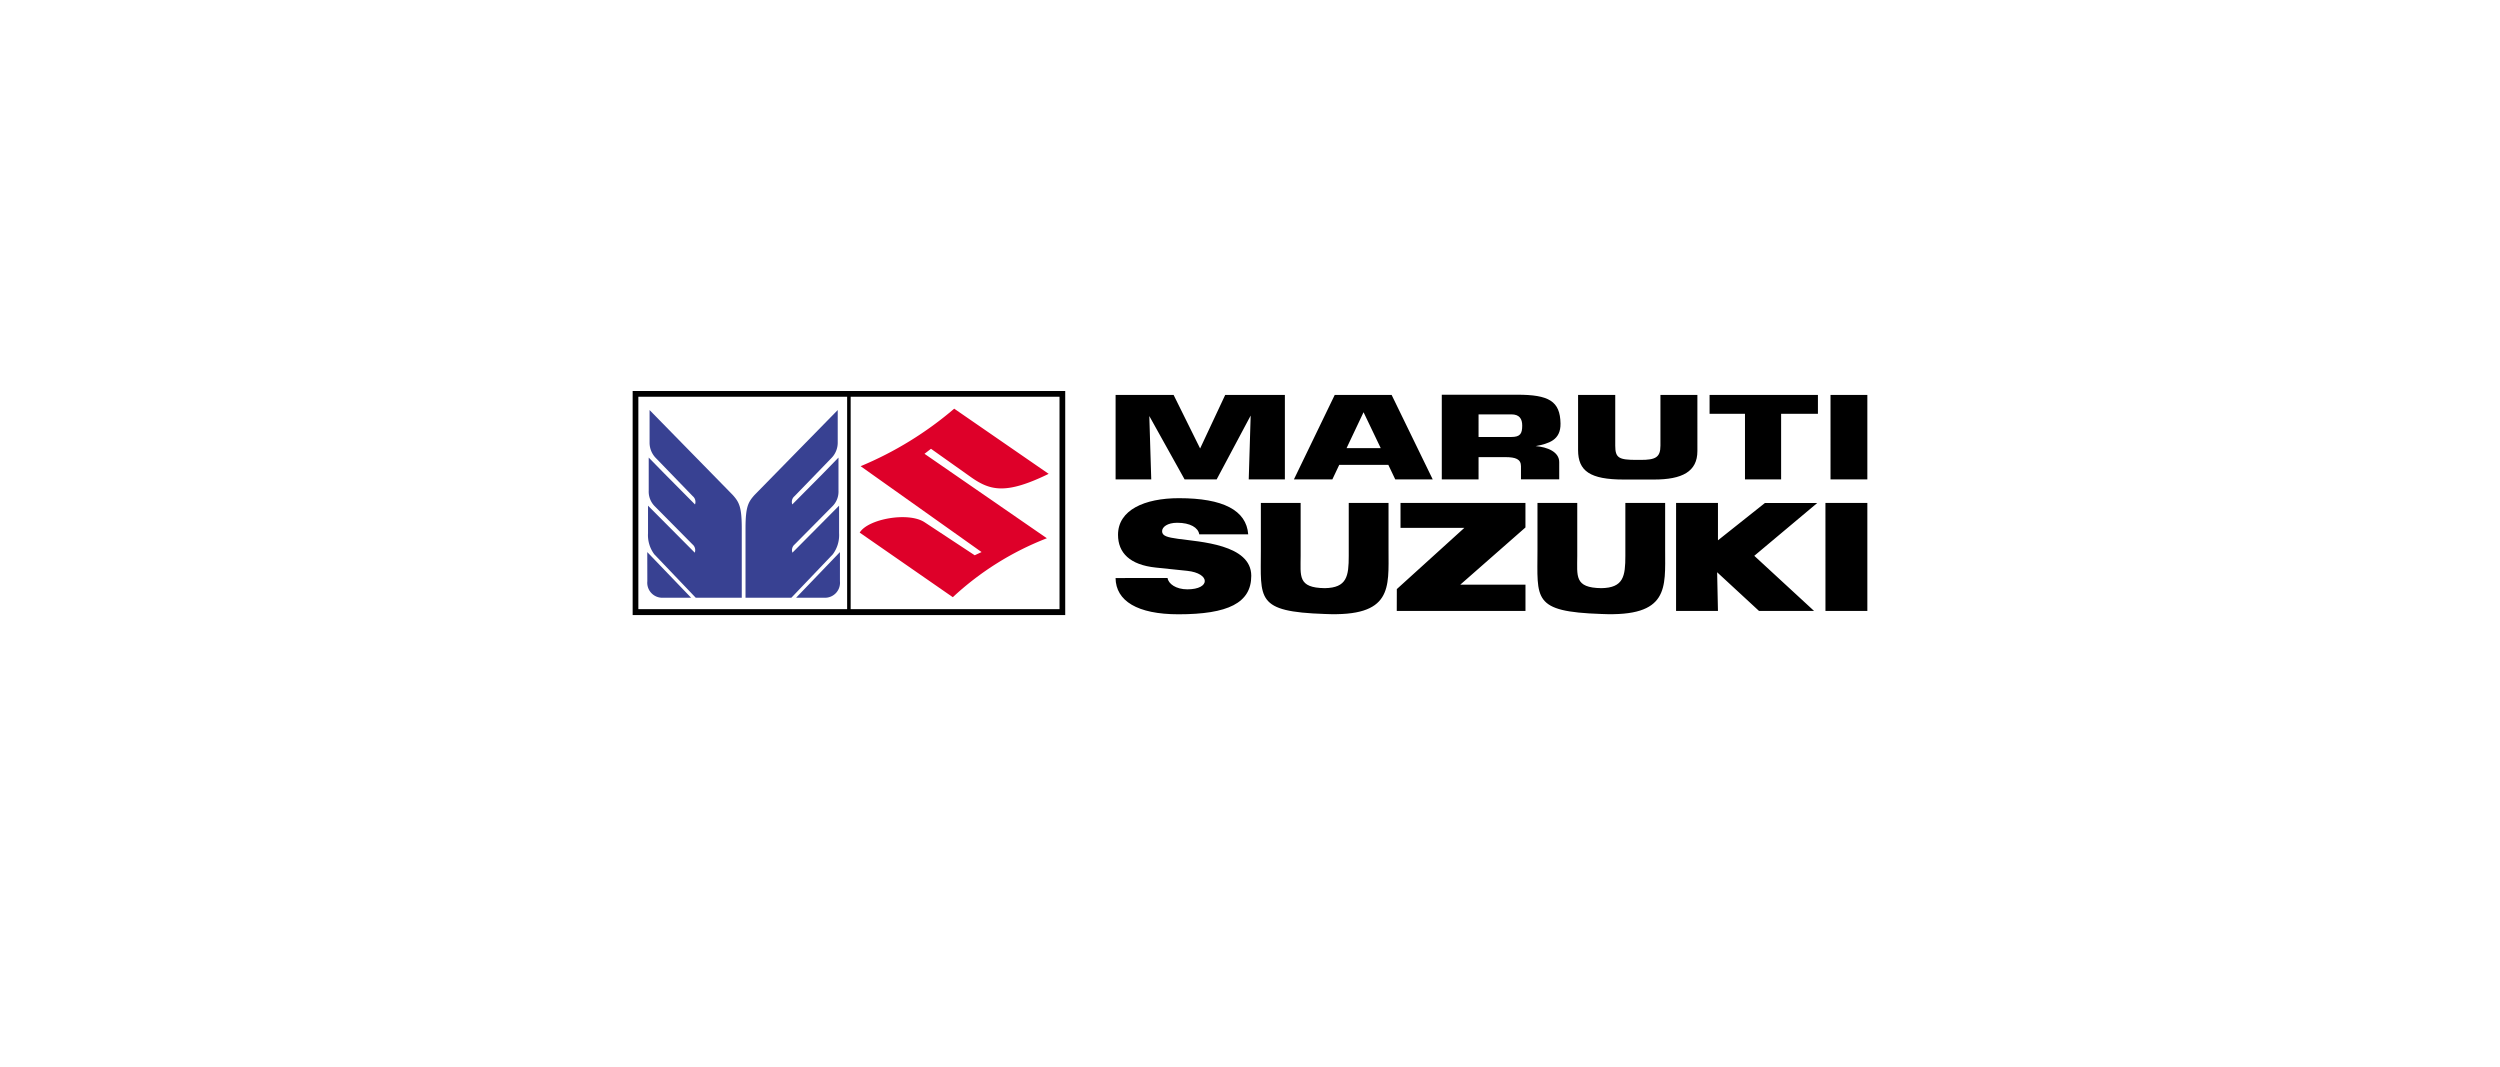
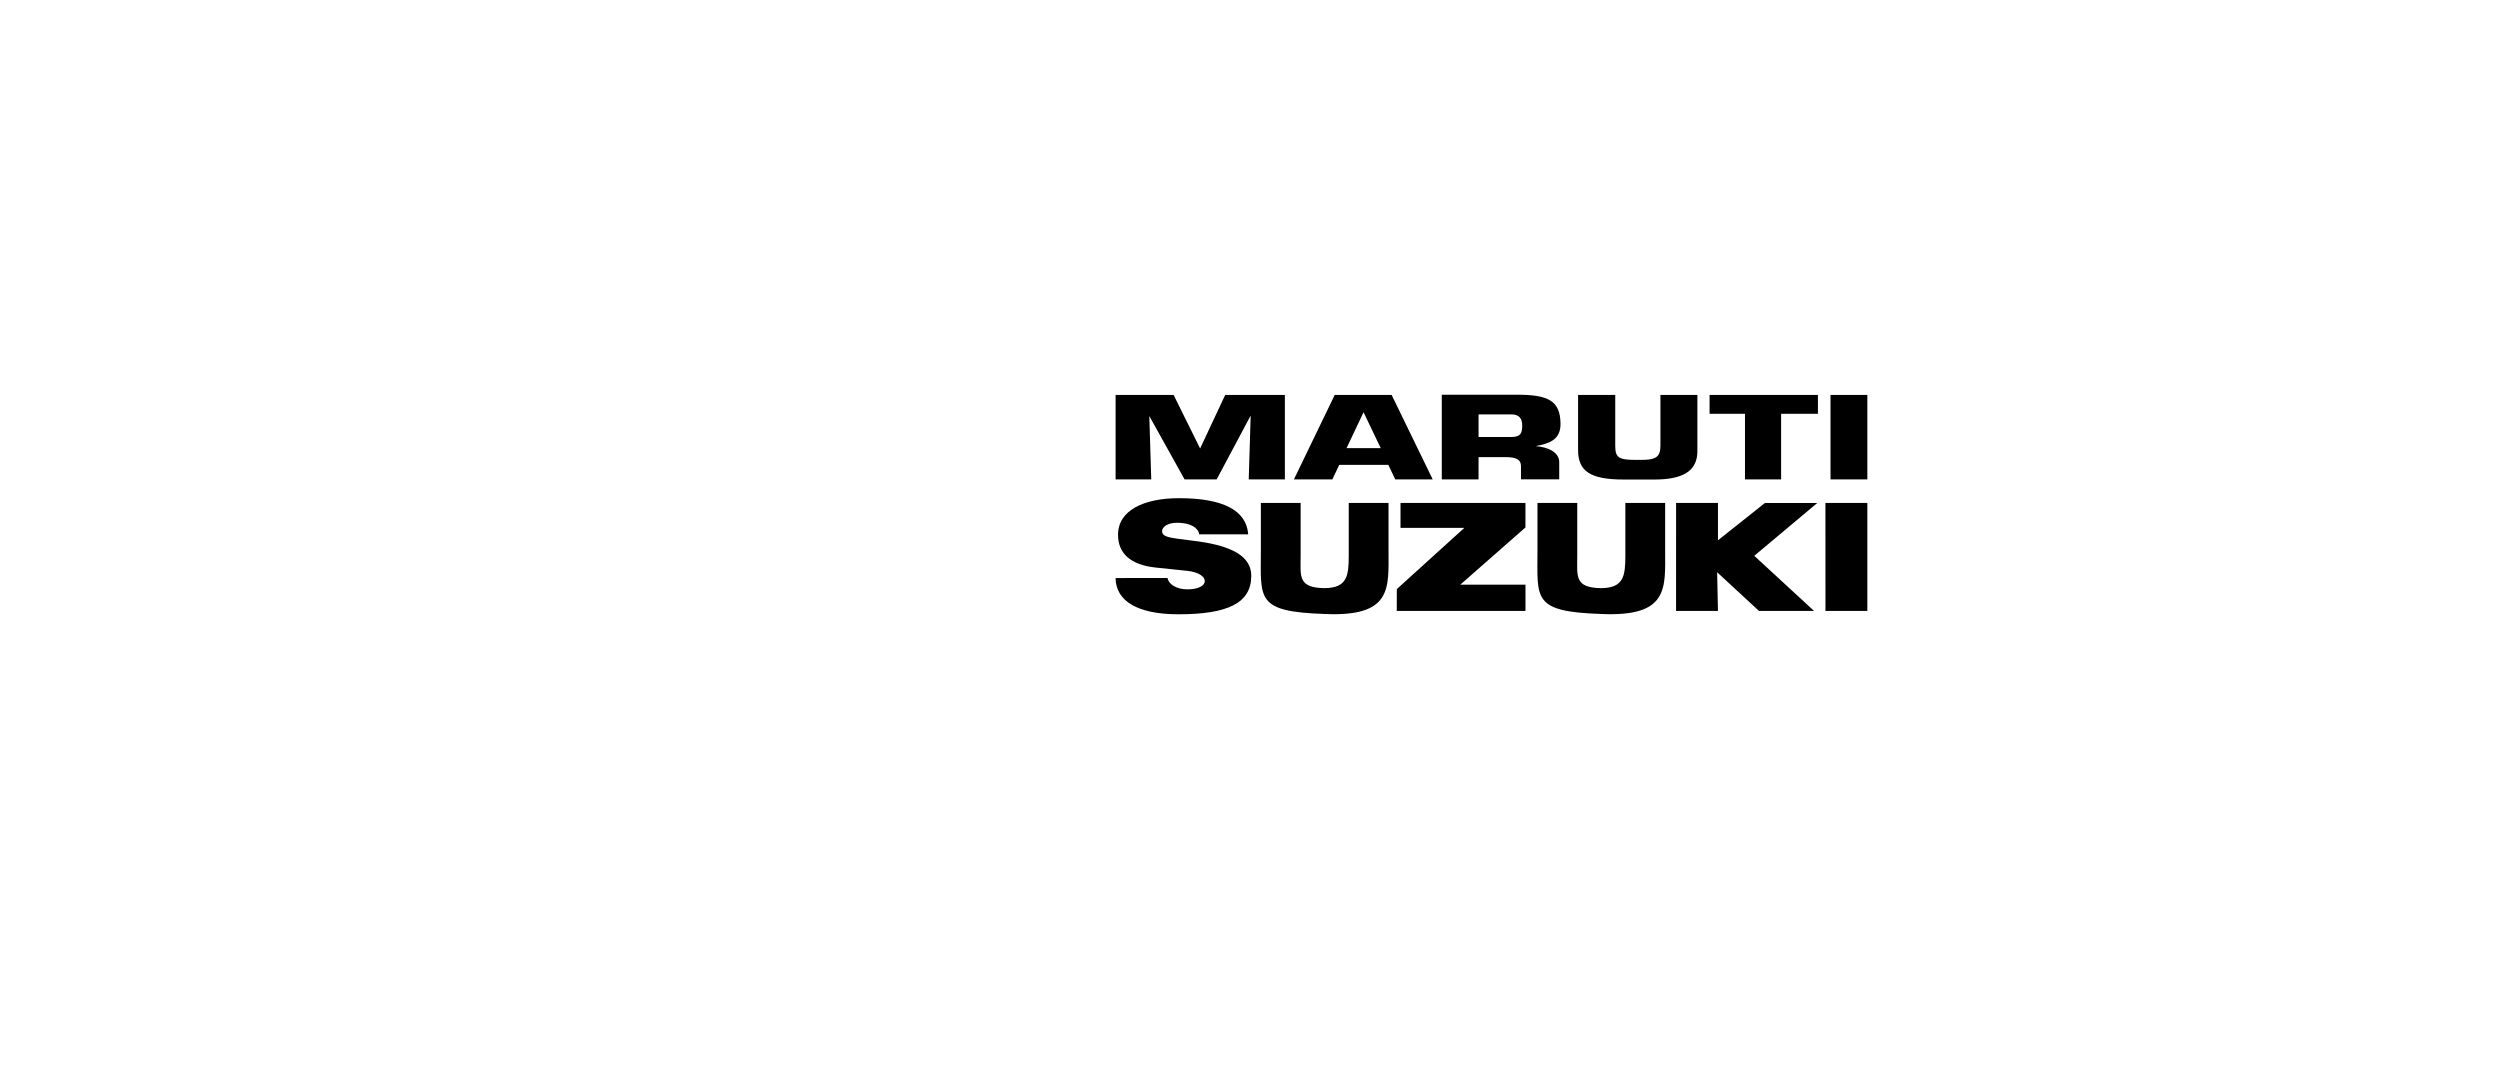
<svg xmlns="http://www.w3.org/2000/svg" width="246" height="105" viewBox="0 0 246 105">
  <defs>
    <filter id="Rectangle_16756" x="0" y="0" width="246" height="105" filterUnits="userSpaceOnUse">
      <feOffset dy="3" input="SourceAlpha" />
      <feGaussianBlur stdDeviation="5" result="blur" />
      <feFlood flood-opacity="0.129" />
      <feComposite operator="in" in2="blur" />
      <feComposite in="SourceGraphic" />
    </filter>
  </defs>
  <g id="Group_74925" data-name="Group 74925" transform="translate(-457 -1220.5)">
    <g transform="matrix(1, 0, 0, 1, 457, 1220.5)" filter="url(#Rectangle_16756)">
-       <rect id="Rectangle_16756-2" data-name="Rectangle 16756" width="216" height="75" rx="9" transform="translate(15 12)" fill="#fff" />
-     </g>
+       </g>
    <g id="maruti-suzuki-logo" transform="translate(483.812 1223.492)">
-       <path id="Path_124503" data-name="Path 124503" d="M35.441,35.483v22.05H78.006V35.483Z" />
      <g id="Group_15411" data-name="Group 15411" transform="translate(36.002 35.848)">
        <path id="Path_124504" data-name="Path 124504" d="M450.624,56.712c.03,2.254,2.149,3.567,6.185,3.567,4.889,0,7.169-1.121,7.169-3.786,0-3.1-5.067-3.34-7.2-3.639-1.06-.149-1.575-.28-1.575-.75,0-.413.516-.831,1.488-.831,1.281,0,2.067.478,2.169,1.139h4.817c-.176-2.37-2.48-3.558-6.81-3.558-3.409,0-6,1.172-6,3.6,0,1.781,1.166,2.962,3.72,3.228l3.077.32c2.315.242,2.321,1.822.026,1.822-1.133,0-1.874-.555-1.948-1.115Zm45.431-7.392h-3.914v4.623c0,4.846-.543,6.077,6.289,6.306,6.69.3,6.273-2.582,6.273-6.306V49.32h-3.915v5.2c0,2-.17,3.153-2.358,3.188-2.684-.035-2.375-1.186-2.375-3.188Zm24.423,10.632H524.6V49.32h-4.124Zm-14.7,0H509.9l-.081-3.81,4.123,3.81h5.418l-5.886-5.427,6.2-5.2h-5.149L509.9,53V49.32h-4.12Zm-27.484,0H490.96v-2.59h-6.412l6.409-5.627V49.32H478.664v2.456h6.279L478.3,57.8ZM468.836,49.32h-3.914v4.623c0,4.846-.542,6.077,6.289,6.306,6.69.3,6.273-2.582,6.273-6.306V49.32h-3.915v5.2c0,2-.17,3.153-2.358,3.188-2.684-.035-2.375-1.186-2.375-3.188Zm-14.7-2.314-.191-6.236,3.472,6.236h3.155l3.347-6.282-.191,6.282h3.557V38.694h-5.872l-2.468,5.269-2.609-5.269h-5.708v8.311Zm42-8.311v5.424c0,2.067,1.181,2.9,4.494,2.9h2.98c2.761,0,4.266-.773,4.266-2.8V38.694H504.24v4.993c0,1.16-.493,1.4-1.952,1.4H501.9c-1.755,0-2.107-.191-2.107-1.4V38.694Zm19.979,8.311V40.552h3.622V38.694H509.075v1.858h3.484v6.454Zm-44.158,0,.675-1.428h4.835l.679,1.428h3.687l-4.043-8.311h-5.6l-4.016,8.311Zm1.4-3.08,1.67-3.53,1.689,3.53Zm16.784-5.253h-7.416v8.333h3.618V44.814h2.624c1.033,0,1.55.2,1.55.9V47h3.763V45.3c0-1-1.165-1.482-2.319-1.569,1.286-.251,2.472-.579,2.447-2.221-.035-2.216-1.156-2.837-4.266-2.837Zm-.565,1.934c.806,0,1.063.458,1.063,1.1,0,.788-.188,1.124-1.063,1.124h-3.233V40.607Zm31.4-1.913H524.6v8.311h-3.624Z" transform="translate(-403.667 -38.673)" fill-rule="evenodd" />
-         <path id="Path_124505" data-name="Path 124505" d="M40.347,40.42v20.9H60.891V40.42Zm20.891,0v20.9H81.789V40.42Z" transform="translate(-40.347 -40.22)" fill="#fff" fill-rule="evenodd" />
-         <path id="Path_124506" data-name="Path 124506" d="M67,65.834l-4.315,4.494H65.5A1.478,1.478,0,0,0,67,68.7Zm-.143-9.3v3.254a2.033,2.033,0,0,1-.616,1.559l-3.7,3.738a.728.728,0,0,0-.215.807l4.59-4.625v2.716a3.16,3.16,0,0,1-.618,2.07l-4.079,4.274h-4.51V63.472c.006-2.1.257-2.546.885-3.254l8.188-8.36v3.185a2.159,2.159,0,0,1-.64,1.56l-3.615,3.736a.723.723,0,0,0-.215.807l2.994-3.018Zm-18.816,9.3,4.317,4.494H49.547a1.478,1.478,0,0,1-1.5-1.625Zm.143-9.3v3.254a2.038,2.038,0,0,0,.616,1.559l3.7,3.738a.728.728,0,0,1,.215.807l-3-3.018-1.6-1.607v2.716a3.151,3.151,0,0,0,.618,2.07l4.079,4.274H57.34V63.472c-.006-2.1-.257-2.546-.885-3.254l-8.187-8.36v3.185a2.158,2.158,0,0,0,.64,1.56l3.615,3.736a.723.723,0,0,1,.215.807l-2.994-3.018Z" transform="translate(-47.164 -50.349)" fill="#384192" fill-rule="evenodd" />
-         <path id="Path_124507" data-name="Path 124507" d="M239.983,50.676a34.652,34.652,0,0,1-9.209,5.66l11.9,8.448L242,65.1l-4.928-3.246c-1.6-1.057-5.587-.325-6.389,1.017l9.161,6.355a28.955,28.955,0,0,1,9.255-5.8l-12.04-8.31.639-.494,3.9,2.767c1.943,1.38,3.488,1.743,7.679-.3Z" transform="translate(-208.902 -49.302)" fill="#de0029" fill-rule="evenodd" />
      </g>
    </g>
  </g>
</svg>